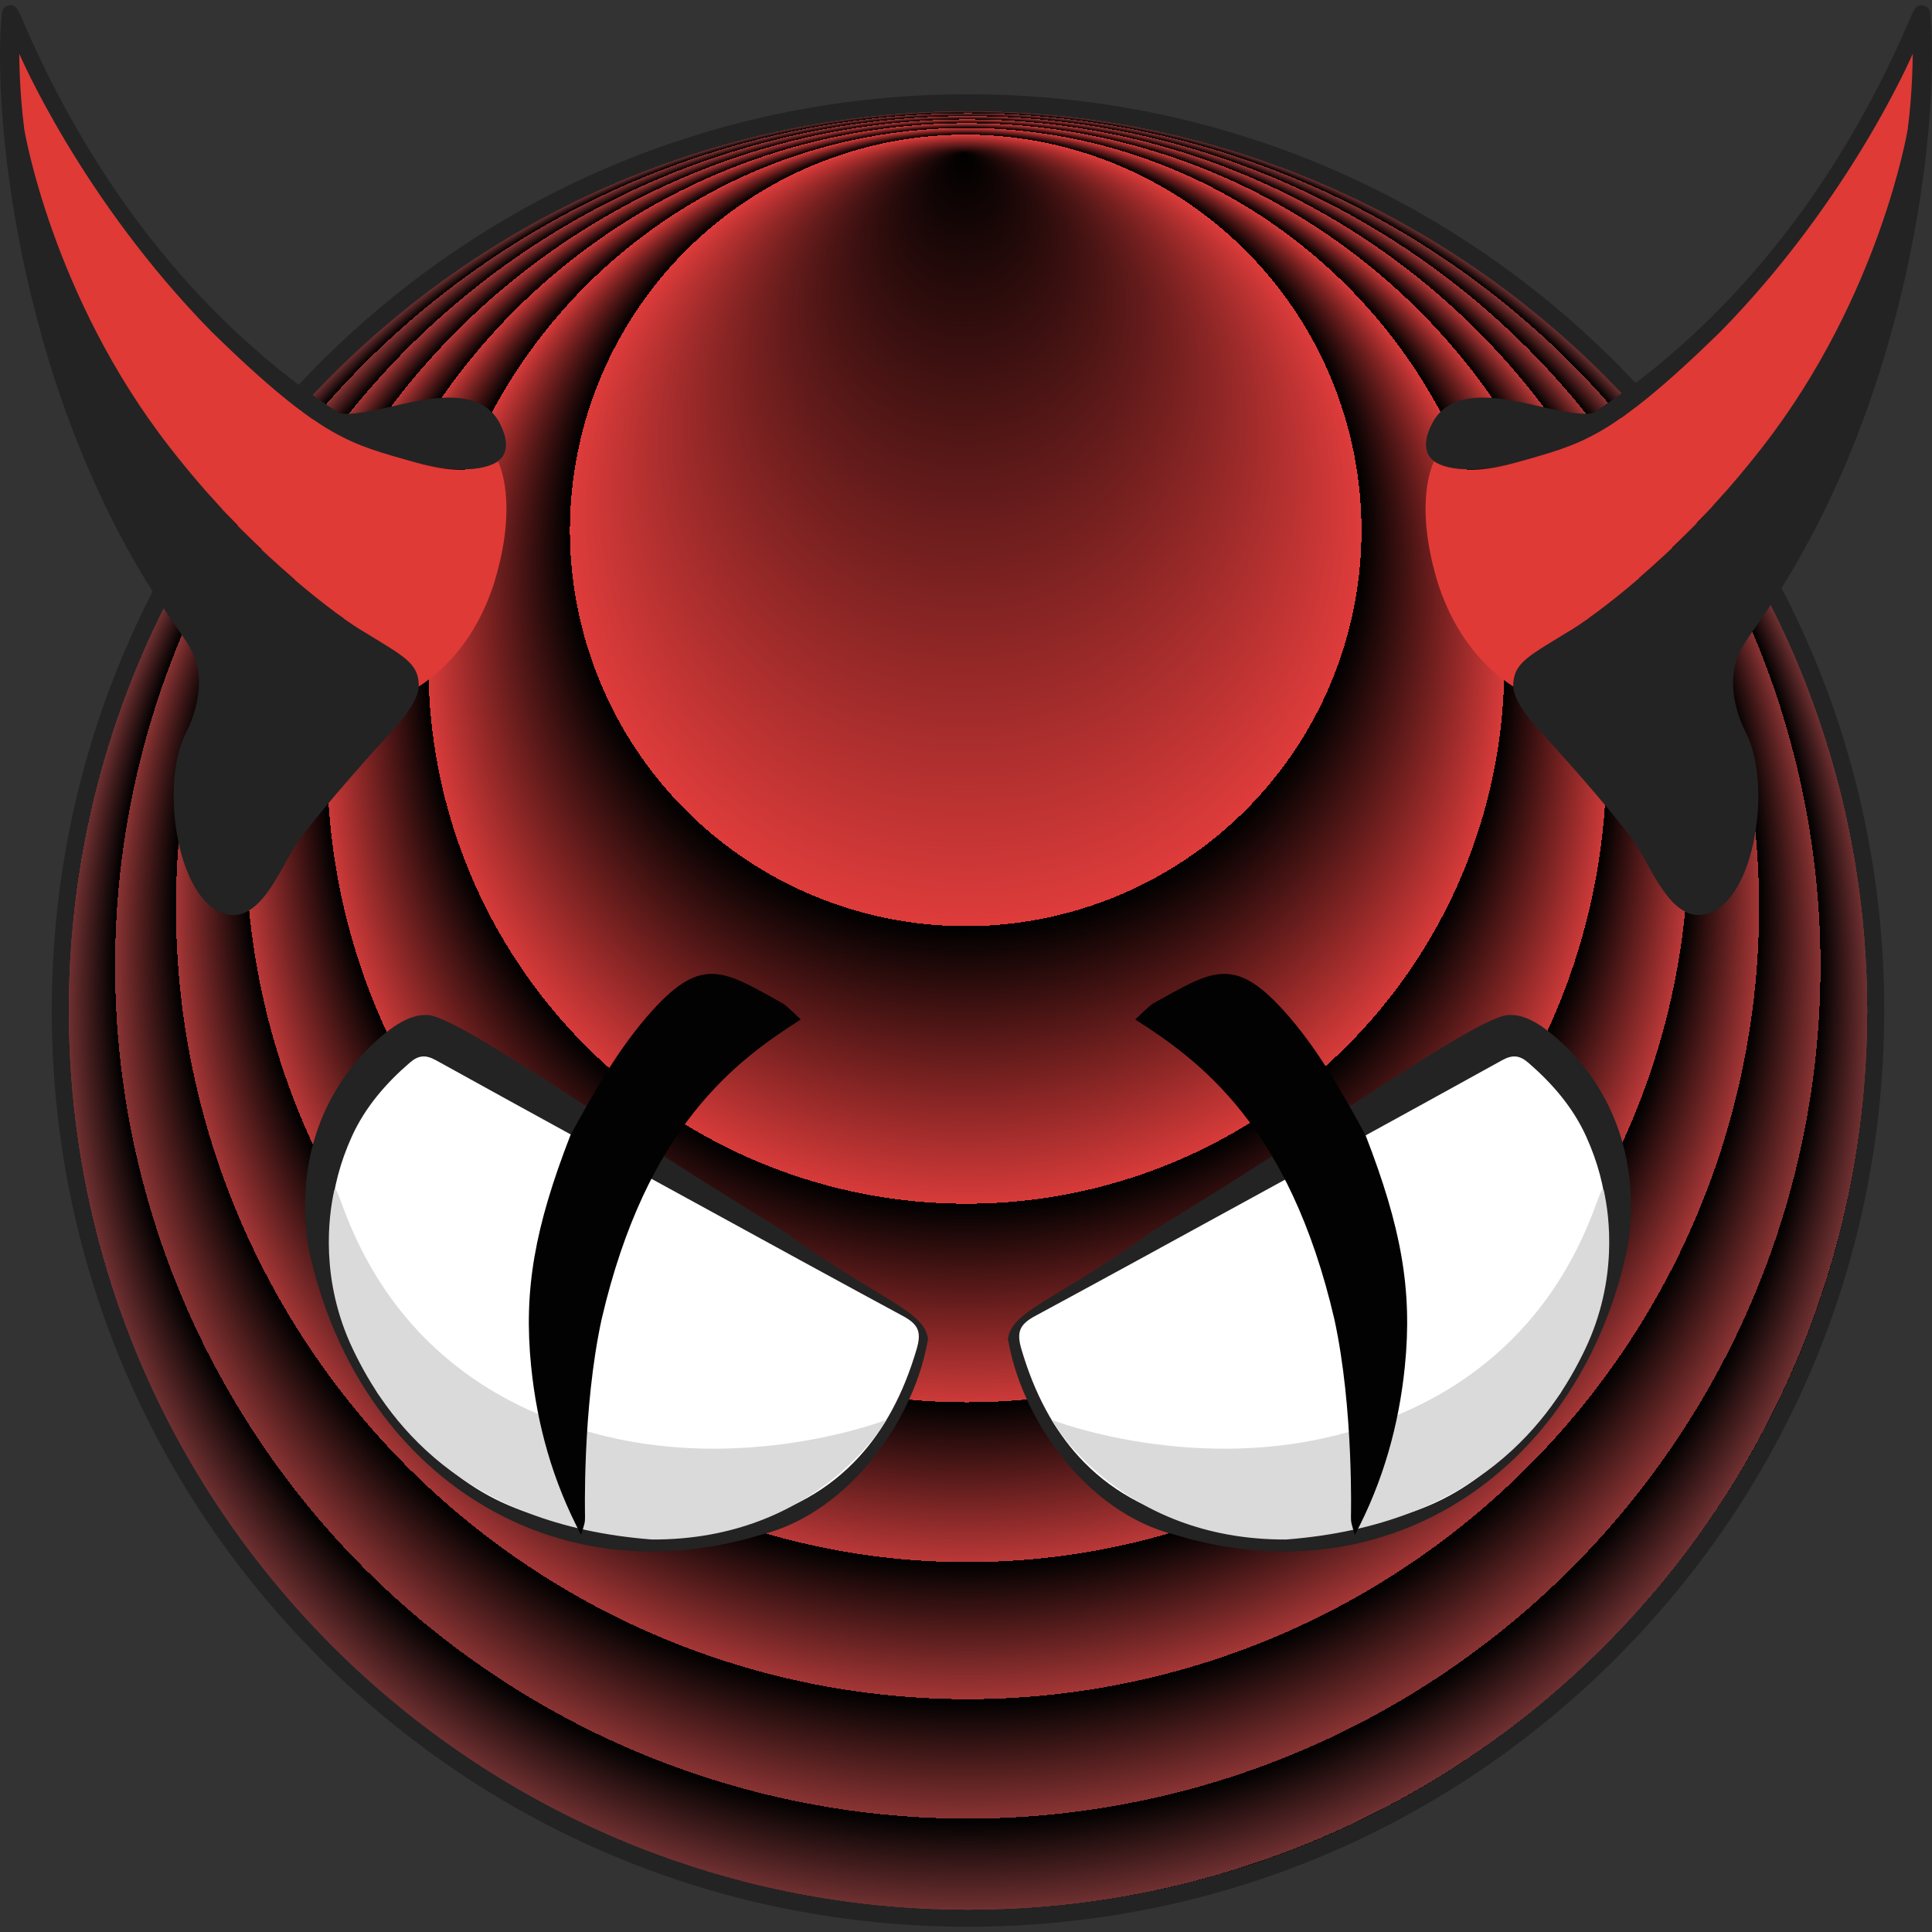
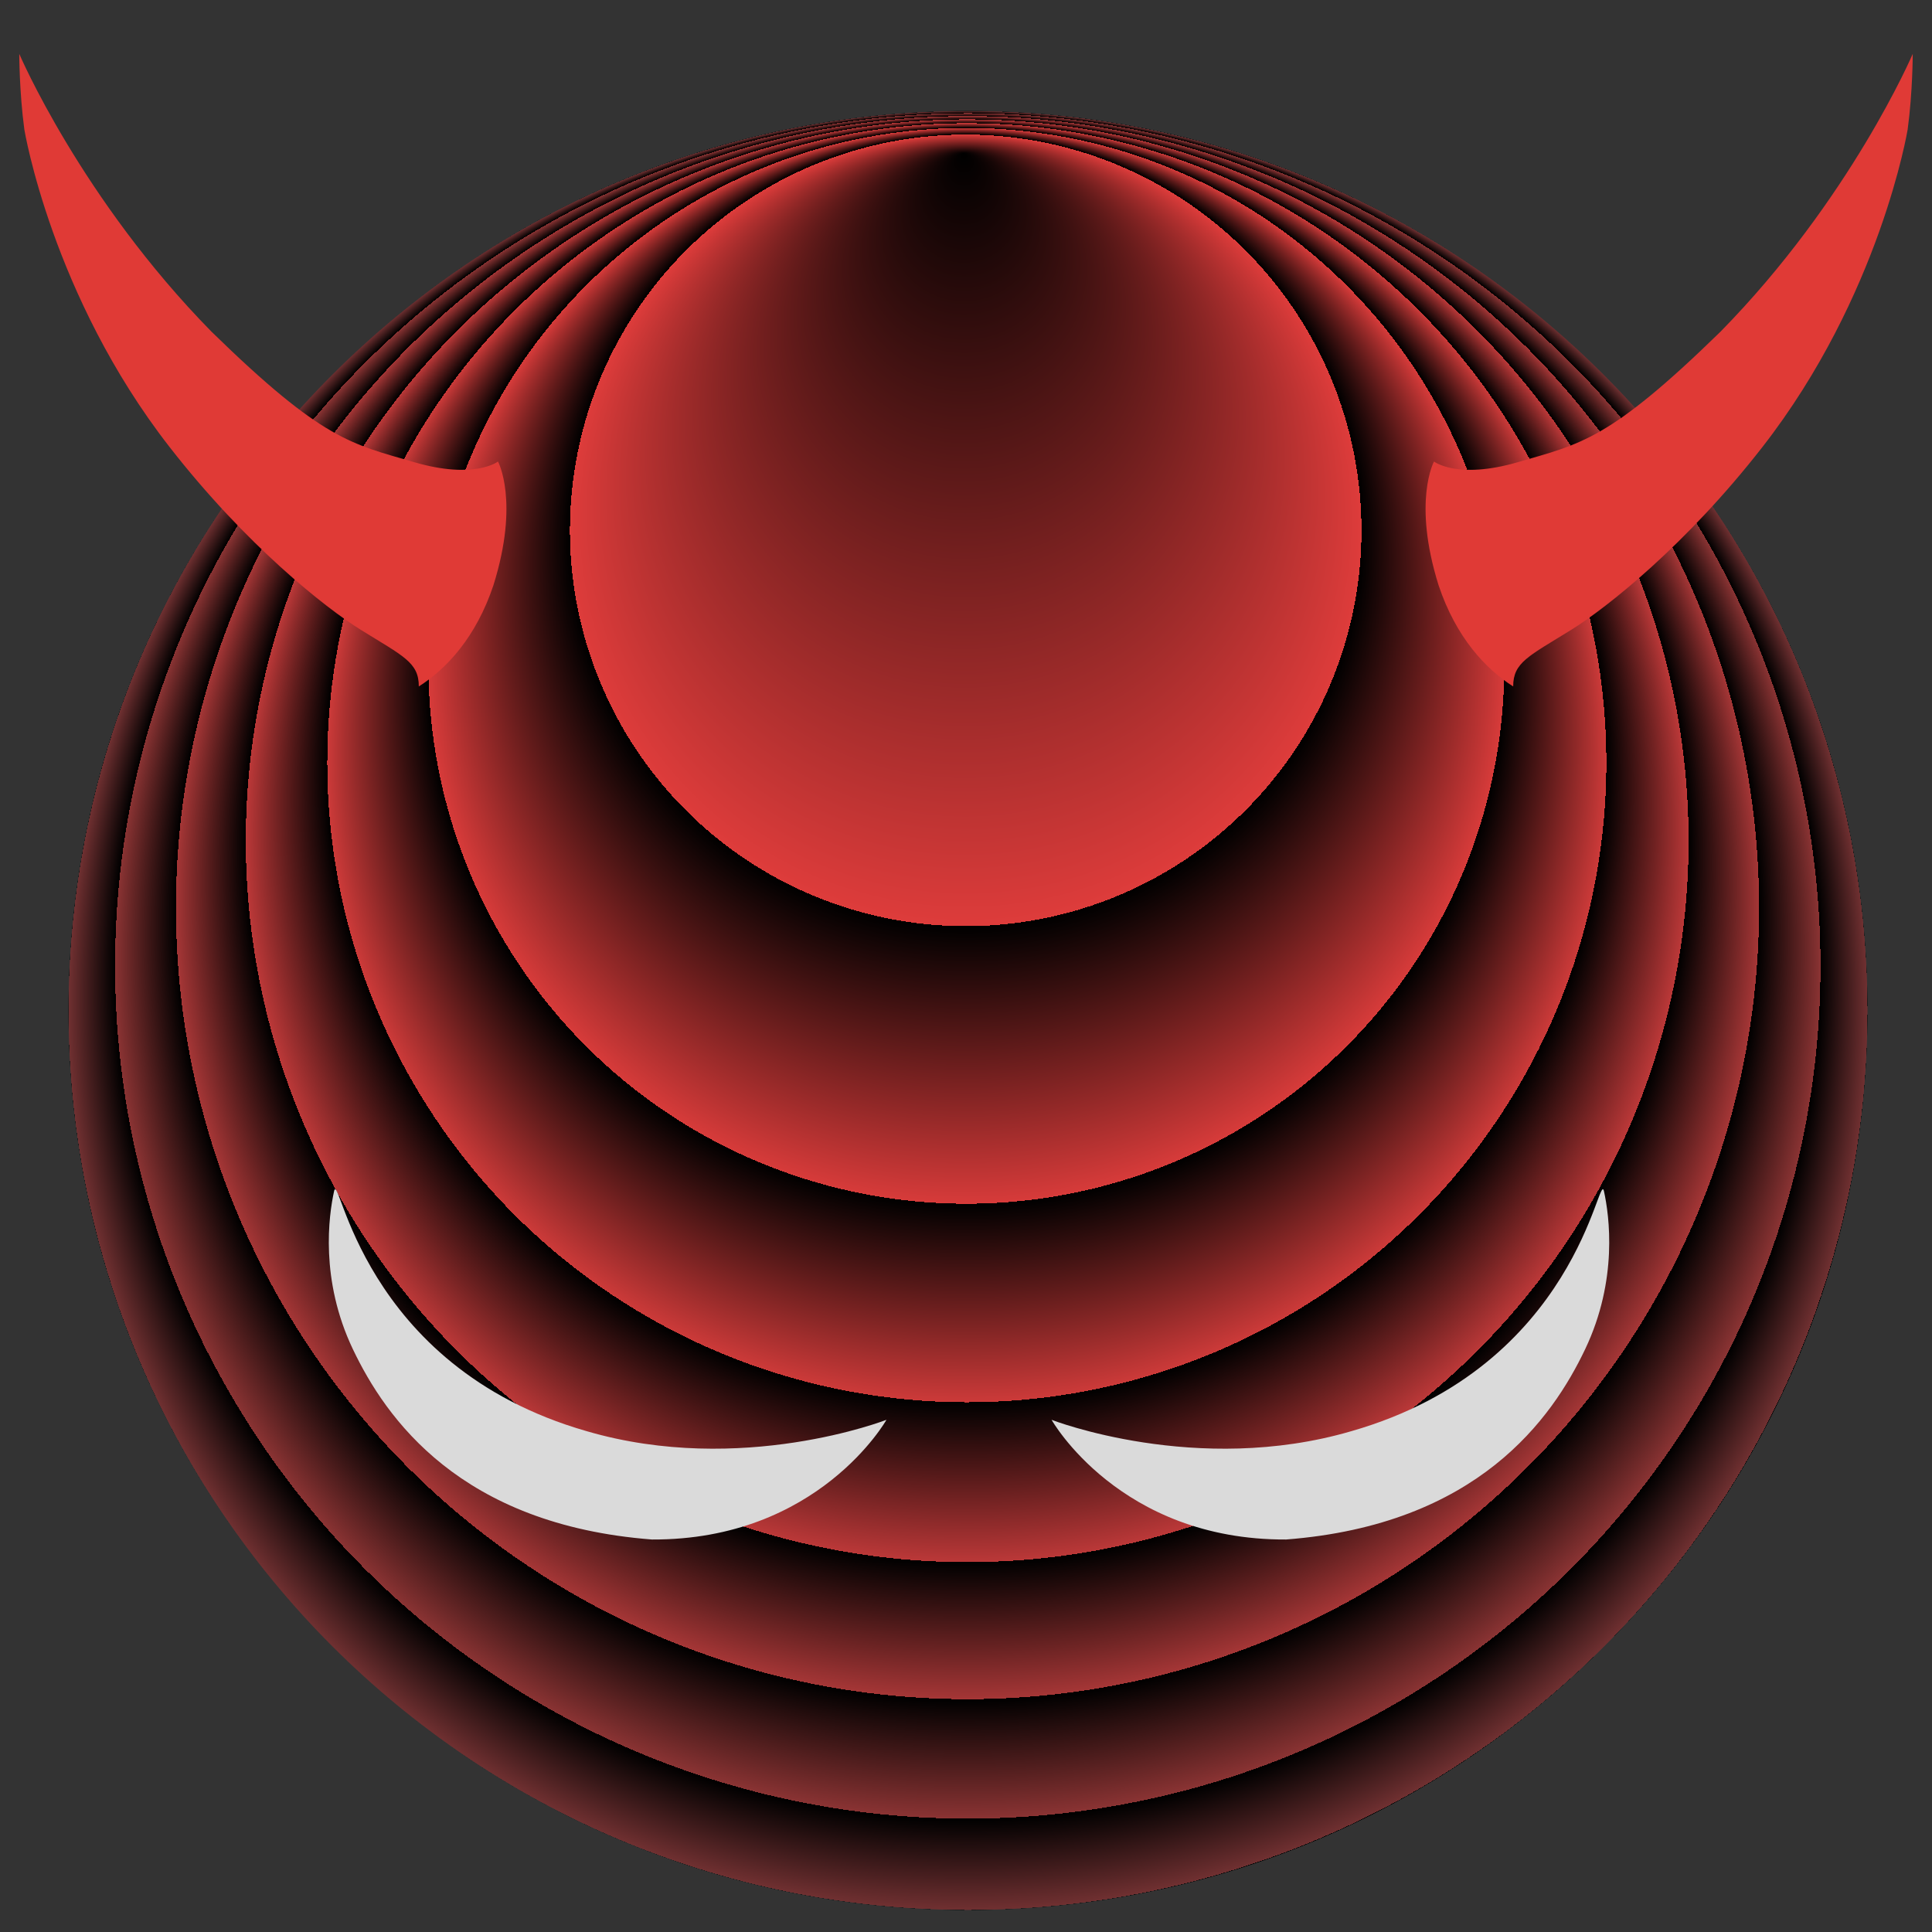
<svg xmlns="http://www.w3.org/2000/svg" xmlns:xlink="http://www.w3.org/1999/xlink" xml:space="preserve" width="1200" height="1200" style="enable-background:new 0 0 1200 1200">
  <rect width="100%" height="100%" fill="#333333" stroke="none" />
  <a xlink:href="http://free.arinco.org/mail/zoho/">
    <radialGradient id="a" cx="601.241" cy="627.639" r="558.681" fx="598.686" fy="95.117" gradientUnits="userSpaceOnUse">
      <stop offset="0" style="stop-color:#e03c3b" />
      <stop offset=".44" style="stop-color:#de3c3b" />
      <stop offset=".598" style="stop-color:#d73b3a" />
      <stop offset=".711" style="stop-color:#cc3a39" />
      <stop offset=".802" style="stop-color:#bb3838" />
      <stop offset=".88" style="stop-color:#a53636" />
      <stop offset=".948" style="stop-color:#8a3333" />
      <stop offset="1" style="stop-color:#703031" />
      <stop offset="1" style="stop-color:#000" />
    </radialGradient>
    <path d="M601.236 68.96c-308.058 0-558.678 250.623-558.678 558.678 0 308.058 250.62 558.681 558.678 558.681 149.23 0 289.529-58.107 395.049-163.632 105.522-105.52 163.639-245.816 163.639-395.049-.005-308.055-250.627-558.678-558.688-558.678z" style="fill:url(#a)" />
-     <path d="M601.236 1196.734c-152.004 0-294.915-59.189-402.403-166.681C91.337 922.563 32.14 779.65 32.14 627.638c0-152.004 59.195-294.917 166.691-402.404 107.491-107.487 250.401-166.69 402.404-166.69 152.012 0 294.922 59.198 402.413 166.69 107.49 107.484 166.688 250.395 166.688 402.404 0 152.015-59.195 294.931-166.688 402.416-107.484 107.485-250.402 166.68-402.412 166.68zm0-1127.774c-308.058 0-558.678 250.623-558.678 558.678 0 308.058 250.62 558.681 558.678 558.681 149.23 0 289.529-58.107 395.049-163.632 105.522-105.52 163.639-245.816 163.639-395.049-.005-308.055-250.627-558.678-558.688-558.678z" style="fill:#232323" />
-     <path d="M730.092 953.37c-56.032-13.878-96.429-73.381-104.129-122.503v3.08c-.163-19.536 28.434-24.917 89.577-69.115 117.495-71.613 205.463-135.709 222.323-134.396 11.413-.41 24.118 9.251 34.865 19.777 23.682 23.221 47.586 64.848 38.172 124.45C982.883 909.652 864.958 994.12 730.092 953.37zm-257.706 0c56.034-13.878 96.426-73.381 104.126-122.503v3.08c.165-19.536-28.429-24.917-89.577-69.115-117.492-71.613-205.455-135.709-222.32-134.396-11.418-.41-24.119 9.251-34.866 19.777-23.678 23.221-47.583 64.848-38.169 124.45C219.59 909.652 337.515 994.12 472.386 953.37zM103.259 275.097c60.881 79.75 120.89 116.153 120.89 116.153s10.742 5.208 22.903 13.706c20.627 14.405 15.292 28.723-4.069 49.699-19.366 20.973-50.856 57.08-59.8 71.024-8.949 13.942-20.576 44.105-39.497 42.613-32.615-2.575-45.183-79.068-28.375-112.768 0 0 13.791-24.242 5.686-46.903-2.342-6.55-7.591-13.689-13.949-22.801C11.968 249.545-5.01 71.875 1.112 8.737c0 0-.186-4.414 4.221-5.301 4.402-.892 5.488 1.611 9.084 9.955 57.082 132.43 137.809 205.103 195.552 242.773 0 0 3.329 3.252 29.942-2.895 12.558-2.907 26.761-6.329 39.146-6.329 15.556 0 25.82 5.243 31.402 16.032 4.341 8.406 4.989 15.215 1.927 20.247-3.349 5.499-17.801 13.254-55.088 3.859-16.904-4.263-37.808-10.028-54.847-21.158-65.753-42.968-144.105-131.958-190.48-232.459.473 13.083 1.409 28.983 3.156 46.988-.001.001 17.013 101.467 88.132 194.648zm993.48.002c-60.882 79.75-120.893 116.154-120.893 116.154s-10.742 5.208-22.903 13.706c-20.624 14.405-15.291 28.726 4.071 49.699 19.366 20.973 50.856 57.08 59.806 71.024 8.941 13.942 20.571 44.106 39.494 42.613 32.609-2.575 45.178-79.068 28.373-112.767 0 0-13.794-24.242-5.682-46.903 2.338-6.548 7.586-13.689 13.944-22.801C1188.03 249.547 1205.006 71.877 1198.89 8.74c0 0 .183-4.414-4.22-5.301-4.409-.891-5.492 1.611-9.089 9.955-57.081 132.432-137.809 205.103-195.552 242.771 0 0-3.332 3.252-29.942-2.895-12.563-2.907-26.763-6.329-39.147-6.329-15.552 0-25.82 5.243-31.399 16.032-4.339 8.406-4.987 15.215-1.926 20.247 3.35 5.499 17.799 13.254 55.086 3.859 16.898-4.263 37.803-10.028 54.841-21.158 65.754-42.968 144.108-131.958 190.484-232.458-.473 13.083-1.409 28.983-3.153 46.988-.001-.001-17.012 101.465-88.134 194.648z" style="fill:#232323" />
-     <path d="M932.863 658.598c6.403-3.546 10.844-3.321 16.393 1.464 14.974 12.939 27.74 27.74 35.938 45.799 29.434 64.851 3.527 120.62-16.128 159.677-44.682 55.562-73.8 73.861-133.682 83.57-70.26 7.736-127.713-3.263-165.226-44.254-15.49-16.927-27.577-38.971-35.759-66.929-3.098-10.585-1.172-15.319 8.688-20.619 53.703-28.844 262.408-143.438 289.776-158.708zm-661.974 0c-6.404-3.546-10.846-3.321-16.393 1.464-14.977 12.939-27.74 27.74-35.941 45.799-29.431 64.851-3.527 120.62 16.128 159.677 44.685 55.562 73.803 73.861 133.687 83.57 70.257 7.736 127.713-3.263 165.224-44.254 15.49-16.927 27.575-38.971 35.755-66.929 3.095-10.585 1.172-15.319-8.689-20.619-53.698-28.844-262.403-143.438-289.771-158.708z" style="fill:#fff" />
    <path d="M996.265 739.939c3.312 15.152 8.84 54.896-11.652 97.985-20.502 43.079-66.723 109.113-185.784 118.288-103.503.506-145.675-74.344-145.675-74.344s90.134 35.16 186.186 7.064c141.041-40.433 153.624-164.159 156.925-148.993zm-788.778 0c-3.314 15.152-8.84 54.896 11.652 97.985 20.5 43.079 66.723 109.113 185.784 118.288 103.503.506 145.672-74.344 145.672-74.344s-90.132 35.16-186.184 7.064c-141.04-40.433-153.623-164.159-156.924-148.993z" style="fill:#dadada" />
    <path d="M260.129 426.358c0-14.937-9.524-18.729-35.979-35.116-22.059-13.672-71.305-52.569-118.869-113.646C32.137 183.674 15.124 80.45 15.124 80.45c-3.156-23.507-3.156-46.988-3.156-46.988s38.525 90.207 119.446 172.593c69.301 67.672 86.879 69.625 125.885 81.019 37.462 10.939 52.006-.422 52.006-.422s13.506 24.731-2.835 76.853c-10.792 32.354-29.224 52.024-46.341 62.853m679.738 0c0-14.937 9.521-18.729 35.977-35.116 22.062-13.672 71.306-52.569 118.871-113.646 73.146-93.922 90.157-197.146 90.157-197.146 3.158-23.507 3.158-46.988 3.158-46.988s-38.527 90.204-119.445 172.593c-69.304 67.672-86.882 69.625-125.885 81.019-37.465 10.939-52.009-.422-52.009-.422s-13.501 24.731 2.836 76.853c10.795 32.354 29.228 52.024 46.34 62.853" style="fill:#e03a36" />
-     <path d="M705.123 633.223s7.185-7.08 10.712-9.737c36.412-20.152 50.053-30.765 81.717 4.465 20.901 23.239 35.737 50.01 50.566 77.022 22.277 57.326 29.237 96.342 24.475 143.612-3.698 36.661-13.494 71.593-31.062 104.79-2.383-7.705-2.383-7.705-2.434-11.154 0 0 1.758-67.424-10.287-122.756-27.916-120.158-83.9-160.858-123.687-186.242zm-207.766 0s-7.182-7.08-10.704-9.737c-36.422-20.152-50.061-30.765-81.727 4.465-20.901 23.239-35.738 50.01-50.562 77.022-22.277 57.326-29.235 96.342-24.474 143.612 3.69 36.661 13.493 71.593 31.053 104.79 2.38-7.705 2.38-7.705 2.434-11.154 0 0-1.752-67.424 10.29-122.756 27.923-120.158 83.906-160.858 123.69-186.242z" style="fill:#020202" />
  </a>
</svg>